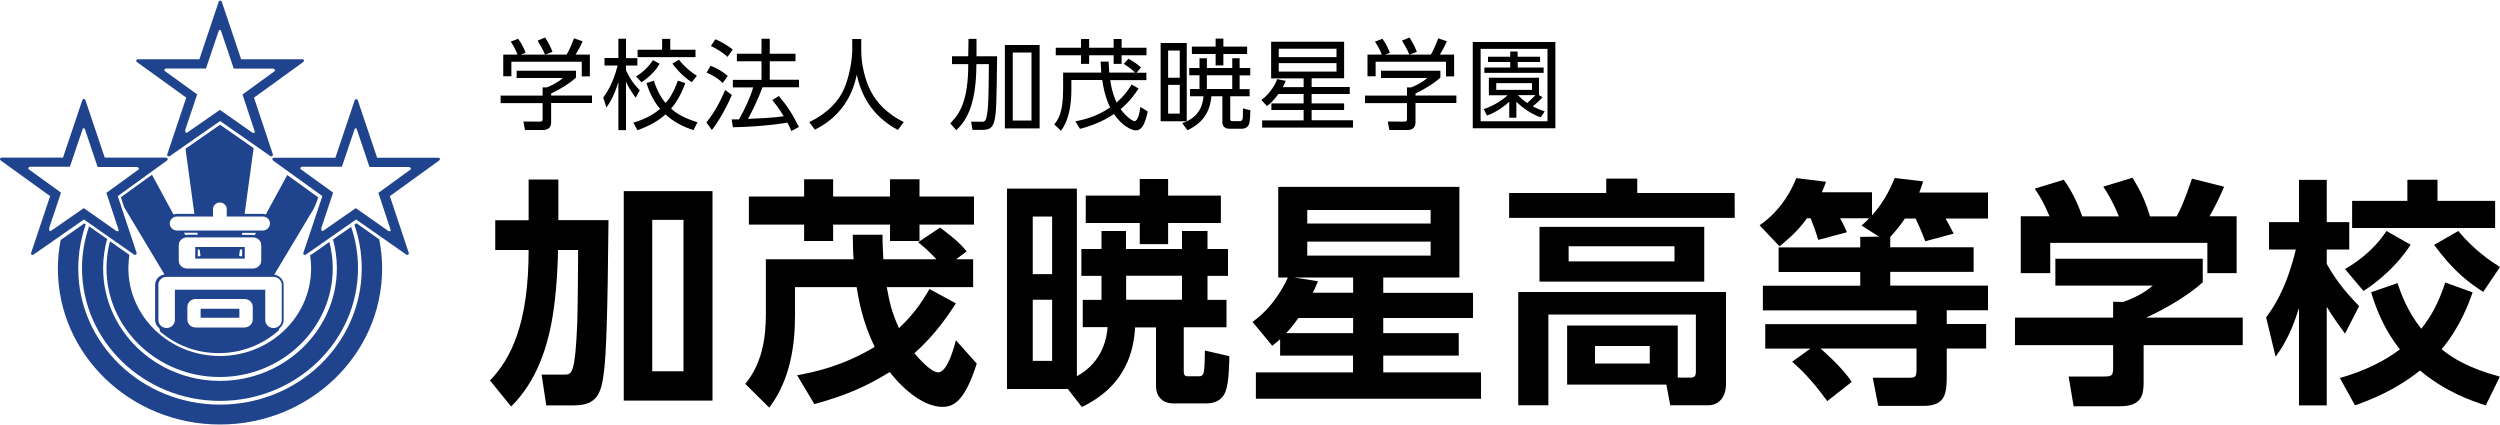
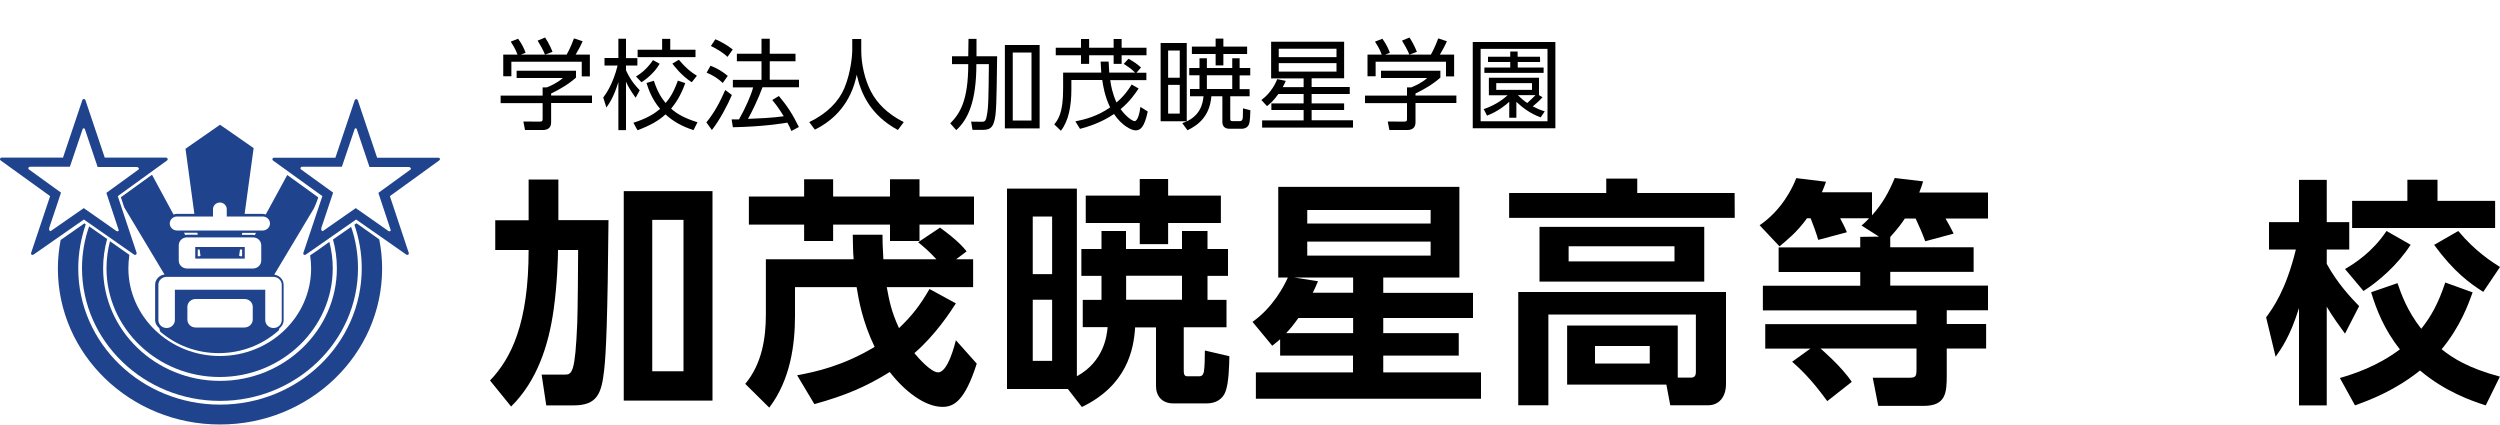
<svg xmlns="http://www.w3.org/2000/svg" version="1.1" id="レイヤー_1" x="0px" y="0px" viewBox="0 0 200 34" xml:space="preserve">
  <g>
    <g>
      <path fill="#1F438C" d="M13.36,12.84c0,0-3.8,2.75-3.94,2.85c0.05,0.16,1.51,4.54,1.51,4.54c0,0.02,0,0.03,0,0.04    c0,0.04-0.02,0.07-0.05,0.1c-0.05,0.03-0.11,0.03-0.15,0c0,0-3.88-2.71-4.02-2.81c-0.15,0.1-4.03,2.81-4.03,2.81    c-0.05,0.03-0.11,0.03-0.15,0c-0.04-0.02-0.05-0.06-0.05-0.1c0-0.01,0-0.03,0.01-0.04c0,0,1.46-4.38,1.52-4.54    c-0.14-0.1-3.95-2.85-3.95-2.85C0.01,12.81,0,12.77,0,12.73c0-0.01,0-0.03,0.01-0.04c0.02-0.05,0.06-0.08,0.12-0.08h4.91    c0.05-0.16,1.55-4.61,1.55-4.61c0.02-0.05,0.06-0.08,0.12-0.08c0.05,0,0.11,0.04,0.12,0.08c0,0,1.49,4.44,1.55,4.61h4.91    c0.05,0,0.1,0.04,0.12,0.08c0,0.01,0.01,0.03,0.01,0.04C13.41,12.78,13.39,12.82,13.36,12.84 M6.61,10.33    c-0.41,1.22-0.85,2.51-0.85,2.51l-0.17,0.5H2.41c-0.14,0-0.19,0.15-0.09,0.22c1.1,0.8,2.56,1.85,2.56,1.85s-0.51,1.55-0.94,2.81    c-0.05,0.16,0.04,0.32,0.14,0.25c1.12-0.78,2.62-1.82,2.62-1.82s1.47,1.02,2.61,1.83c0.1,0.06,0.22,0.01,0.18-0.09    c-0.42-1.26-0.98-2.96-0.98-2.96s1.44-1.04,2.56-1.86c0.1-0.07,0.01-0.21-0.14-0.21H7.81c0,0-0.57-1.69-1.01-3    C6.78,10.24,6.64,10.23,6.61,10.33" />
      <path fill="#1F438C" d="M28.52,17.86c-0.05,0.04-0.11,0.07-0.17,0.12c0.38,1.1,0.59,2.27,0.59,3.48c0,6.02-5.08,10.91-11.34,10.91    S6.26,27.48,6.26,21.47c0-1.23,0.22-2.41,0.6-3.52c-0.05-0.04-0.09-0.06-0.11-0.08c-0.32,0.22-1.12,0.78-1.9,1.33    c-0.14,0.74-0.22,1.5-0.22,2.28c0,6.89,5.81,12.48,12.97,12.48s12.97-5.59,12.97-12.48c0-0.8-0.08-1.57-0.23-2.33    C29.48,18.53,28.65,17.96,28.52,17.86" />
      <path fill="#1F438C" d="M35.13,12.84c0,0-3.8,2.75-3.94,2.85c0.05,0.16,1.51,4.54,1.51,4.54c0,0.02,0.01,0.03,0.01,0.04    c0,0.04-0.02,0.07-0.05,0.1c-0.05,0.03-0.1,0.03-0.15,0c0,0-3.88-2.71-4.02-2.81c-0.15,0.1-4.03,2.81-4.03,2.81    c-0.05,0.03-0.11,0.03-0.15,0c-0.04-0.02-0.05-0.06-0.05-0.1c0-0.01,0-0.03,0.01-0.04c0,0,1.46-4.38,1.52-4.54    c-0.14-0.1-3.95-2.85-3.95-2.85c-0.03-0.03-0.05-0.06-0.05-0.1c0-0.01,0-0.03,0.01-0.04c0.02-0.05,0.06-0.08,0.12-0.08h4.91    c0.05-0.16,1.55-4.61,1.55-4.61c0.02-0.05,0.06-0.08,0.12-0.08s0.11,0.04,0.12,0.08c0,0,1.49,4.44,1.55,4.61h4.91    c0.05,0,0.1,0.04,0.12,0.08c0,0.01,0,0.03,0,0.04C35.17,12.78,35.16,12.82,35.13,12.84 M28.37,10.33    c-0.41,1.22-0.85,2.51-0.85,2.51l-0.17,0.5h-3.17c-0.14,0-0.19,0.15-0.09,0.22c1.1,0.8,2.56,1.85,2.56,1.85s-0.52,1.55-0.94,2.81    c-0.05,0.16,0.04,0.32,0.14,0.25c1.12-0.78,2.61-1.82,2.61-1.82s1.47,1.02,2.61,1.83c0.09,0.06,0.22,0.01,0.18-0.09    c-0.42-1.26-0.98-2.96-0.98-2.96s1.44-1.04,2.56-1.86c0.1-0.07,0.01-0.21-0.14-0.21h-3.13c0,0-0.57-1.69-1.01-3    C28.54,10.24,28.4,10.23,28.37,10.33" />
-       <path fill="#1F438C" d="M24.26,4.96c0,0-3.8,2.75-3.94,2.85c0.05,0.16,1.51,4.54,1.51,4.54c0,0.02,0,0.03,0,0.04    c0,0.04-0.02,0.07-0.05,0.1c-0.05,0.03-0.1,0.03-0.15,0c0,0-3.88-2.71-4.02-2.81c-0.15,0.1-4.03,2.81-4.03,2.81    c-0.05,0.03-0.11,0.03-0.16,0c-0.04-0.03-0.05-0.06-0.05-0.1c0-0.01,0-0.03,0.01-0.04c0,0,1.46-4.37,1.52-4.54    c-0.14-0.1-3.95-2.85-3.95-2.85c-0.04-0.02-0.05-0.06-0.05-0.1c0-0.01,0-0.03,0.01-0.04c0.02-0.05,0.06-0.08,0.12-0.08h4.92    c0.05-0.16,1.55-4.61,1.55-4.61c0.02-0.05,0.06-0.08,0.12-0.08s0.11,0.04,0.12,0.08c0,0,1.49,4.44,1.55,4.61h4.91    c0.05,0,0.1,0.04,0.12,0.08c0.01,0.01,0.01,0.03,0.01,0.04C24.3,4.91,24.28,4.94,24.26,4.96 M17.5,2.46    c-0.41,1.22-0.85,2.51-0.85,2.51l-0.17,0.51H13.3c-0.14,0-0.19,0.15-0.09,0.22c1.1,0.8,2.56,1.85,2.56,1.85s-0.51,1.55-0.94,2.81    c-0.05,0.16,0.04,0.32,0.14,0.25c1.12-0.78,2.62-1.82,2.62-1.82s1.47,1.02,2.61,1.83c0.09,0.06,0.22,0,0.18-0.1    c-0.42-1.26-0.98-2.96-0.98-2.96s1.44-1.04,2.56-1.86c0.1-0.07,0.01-0.21-0.14-0.21H18.7c0,0-0.57-1.69-1.01-3    C17.67,2.37,17.54,2.36,17.5,2.46" />
      <path fill="#1F438C" d="M26.64,19.16c0.2,0.73,0.31,1.51,0.31,2.3c0,4.96-4.2,9.01-9.35,9.01s-9.35-4.04-9.35-9.01    c0-0.8,0.11-1.59,0.32-2.34c-0.55-0.38-1.09-0.76-1.44-1.01c-0.37,1.05-0.57,2.18-0.57,3.34c0,5.85,4.95,10.62,11.04,10.62    s11.04-4.76,11.04-10.62c0-1.15-0.19-2.26-0.55-3.3C27.69,18.43,27.17,18.8,26.64,19.16" />
      <path fill="#1F438C" d="M24.81,20.43c0.05,0.34,0.08,0.68,0.08,1.03c0,3.88-3.27,7.02-7.31,7.02c-4.02,0-7.31-3.15-7.31-7.02    c0-0.37,0.03-0.72,0.08-1.07c-0.32-0.23-0.92-0.65-1.55-1.09c-0.18,0.69-0.28,1.41-0.28,2.16c0,4.8,4.06,8.7,9.05,8.7    c4.99,0,9.05-3.9,9.05-8.7c0-0.73-0.1-1.44-0.27-2.11C25.73,19.8,25.12,20.23,24.81,20.43" />
      <path fill="#1F438C" d="M19.58,19.76h-0.1h-3.86v0.93h3.96V19.76z M19.37,20.5h-0.15c-0.04-0.01-0.06-0.02-0.09-0.04l0.07-0.5    h0.17L19.37,20.5L19.37,20.5z M15.82,19.96h0.15l0.07,0.51l-0.07,0.03h-0.15V19.96z" />
-       <polygon fill="#1F438C" points="16.05,24.7 16.05,25.42 19.15,25.42 19.15,24.7 19.05,24.7   " />
      <path fill="#1F438C" d="M25.46,15.79c-0.16-0.11-1.44-1.04-2.48-1.79l-1.72,3.16c-0.08-0.03-0.16-0.05-0.25-0.05h-1.44l0.72-5.26    c-1.08-0.75-2.51-1.76-2.69-1.87c-0.44,0.3-1.77,1.23-2.76,1.92l0.71,5.21h-1.42c-0.08,0-0.16,0.02-0.25,0.05l-1.72-3.18    c-1.03,0.75-2.32,1.68-2.49,1.8c0.05,0.16,0.16,0.46,0.27,0.81l3.22,5.37c-0.42,0.05-0.75,0.4-0.75,0.82v2.82    c0,0.27,0.13,0.49,0.33,0.65c0.03,0.09,0.05,0.19,0.08,0.28c1.24,1.07,2.88,1.72,4.68,1.72c1.85,0,3.54-0.69,4.8-1.82    c0.02-0.05,0.04-0.11,0.05-0.16c0.2-0.16,0.34-0.38,0.34-0.66v-2.82c0-0.42-0.33-0.76-0.75-0.82l3.18-5.31    C25.33,16.2,25.44,15.86,25.46,15.79 M20.24,18.99c0.37,0,0.66,0.28,0.66,0.64v1.21c0,0.35-0.29,0.64-0.66,0.64h-5.28    c-0.37,0-0.66-0.28-0.66-0.64v-1.21c0-0.36,0.29-0.64,0.66-0.64H20.24z M20.38,18.81c-0.05-0.01-0.09-0.02-0.15-0.02h-0.88    l0.03-0.16h1.1L20.38,18.81z M15.79,18.62l0.03,0.16h-0.85c-0.05,0-0.1,0.01-0.15,0.02l-0.1-0.18L15.79,18.62L15.79,18.62z     M17.04,17.32v-0.59c0-0.29,0.25-0.53,0.55-0.53s0.55,0.24,0.55,0.53v0.59h2.88c0.32,0,0.58,0.25,0.58,0.56s-0.27,0.56-0.58,0.56    h-6.86c-0.32,0-0.58-0.25-0.58-0.56s0.26-0.56,0.58-0.56H17.04z M19.56,26.2h-3.91c-0.37,0-0.66-0.28-0.66-0.64v-1.01    c0-0.35,0.29-0.63,0.66-0.63h3.91c0.37,0,0.66,0.28,0.66,0.63v1.01C20.22,25.92,19.91,26.2,19.56,26.2 M22.54,22.78v2.82    c0,0.36-0.29,0.64-0.66,0.64c-0.37,0-0.66-0.28-0.66-0.64v-2.42h-7.23v2.42c0,0.35-0.29,0.64-0.66,0.64s-0.66-0.28-0.66-0.64    v-2.82c0-0.35,0.29-0.63,0.66-0.63h8.55C22.24,22.15,22.54,22.44,22.54,22.78" />
    </g>
    <path d="M46.09,6.2c-0.63,0.56-1.34,0.96-2,1.28v0.16h3.27v0.6h-3.27V9.8c0,0.52-0.41,0.6-0.65,0.6H42l-0.13-0.68l1.28,0.01   c0.25,0,0.26-0.06,0.26-0.25V8.25h-3.36v-0.6h3.36V6.99h0.34c0.18-0.07,0.81-0.33,1.28-0.75h-3.7V5.66h4.75V6.2H46.09z M45.33,4.37   c0.25-0.42,0.53-1.13,0.59-1.3l0.69,0.23c-0.16,0.37-0.36,0.74-0.56,1.07h1.14v1.74h-0.65V4.94h-5.63v1.16h-0.65V4.37h1.14   c-0.16-0.46-0.42-0.85-0.54-1.04l0.59-0.23c0.31,0.42,0.49,0.82,0.6,1.12l-0.39,0.15L45.33,4.37L45.33,4.37z M43.6,4.37   c-0.14-0.35-0.37-0.77-0.59-1.12l0.6-0.25c0.32,0.48,0.54,1.01,0.59,1.15L43.6,4.37z" />
    <path d="M50.85,7.82c-0.41-0.59-0.57-0.84-0.77-1.28v3.87h-0.61V6.56c-0.37,1.22-0.74,1.73-0.96,2.04l-0.25-0.8   c0.24-0.32,0.78-1.09,1.15-2.56h-1.05V4.64h1.11V3.1h0.61v1.55h0.91v0.59h-0.91v0.38c0.39,0.88,0.88,1.37,1.1,1.6L50.85,7.82z    M50.67,9.82c1.11-0.35,1.7-0.74,2.14-1.11c-0.65-0.76-0.93-1.56-1.09-2.07l0.59-0.18c0.3,0.93,0.65,1.44,0.94,1.78   c0.29-0.33,0.62-0.8,0.98-1.79l0.59,0.2c-0.38,1.06-0.8,1.64-1.13,2.04c0.48,0.44,1.11,0.78,2.11,1.09l-0.32,0.63   c-0.88-0.29-1.59-0.66-2.24-1.26c-0.55,0.51-1.23,0.89-2.24,1.27L50.67,9.82z M50.88,6.12c0.24-0.15,0.82-0.51,1.36-1.31l0.53,0.29   c-0.43,0.77-1.16,1.29-1.45,1.48L50.88,6.12z M53.62,3.11v0.87h2.02v0.59h-4.63V3.98h1.96V3.11H53.62z M55.34,6.58   c-0.86-0.56-1.4-1.3-1.55-1.49l0.52-0.31c0.54,0.65,0.94,0.97,1.44,1.28L55.34,6.58z" />
    <path d="M56.51,9.79c0.63-0.76,1.11-1.67,1.51-2.59l0.53,0.4c-0.32,0.76-0.99,2.04-1.6,2.8L56.51,9.79z M57.82,6.64   c-0.37-0.35-0.71-0.58-1.29-0.83l0.31-0.55c0.5,0.18,1,0.49,1.38,0.81L57.82,6.64z M58.2,4.55c-0.38-0.37-1-0.72-1.33-0.87   l0.36-0.54c0.37,0.16,0.9,0.43,1.39,0.82L58.2,4.55z M62.31,7.68c0.67,0.8,1.09,1.44,1.6,2.48l-0.6,0.32   c-0.09-0.22-0.16-0.38-0.32-0.67c-0.37,0.06-1.89,0.32-4.36,0.37l-0.1-0.63h0.59c0.48-0.83,0.99-1.98,1.13-2.56h-1.62v-0.6h2.29   V4.9h-1.97V4.3h1.97V3.1h0.66v1.2h2.06v0.6h-2.06v1.48h2.34v0.6H61c-0.31,0.87-0.88,2.04-1.16,2.53c0.76-0.03,1.99-0.08,2.86-0.21   c0-0.01-0.48-0.79-0.92-1.3L62.31,7.68z" />
    <path d="M68.9,3.12v0.95c0,1.04,0.28,2.3,0.77,3.24c0.5,0.96,1.33,1.8,2.63,2.46l-0.47,0.63c-2.23-1.21-2.96-2.96-3.29-4.42   c-0.45,2.2-1.73,3.59-3.35,4.39l-0.45-0.6c1.44-0.7,2.35-1.64,2.81-2.72c0.54-1.3,0.63-2.72,0.63-2.98V3.12H68.9z" />
    <path d="M77.48,3.11h0.64V4.5h1.65c-0.05,3.68-0.05,4.7-0.26,5.3c-0.15,0.45-0.39,0.59-0.91,0.59h-0.8l-0.11-0.66l0.87,0.01   c0.18,0,0.3-0.03,0.37-0.42c0.15-0.73,0.15-1.35,0.18-4.19h-1c0,2.97-0.66,4.42-1.61,5.28l-0.48-0.54   c0.77-0.78,1.44-1.81,1.44-4.74h-1.3V4.5h1.3L77.48,3.11L77.48,3.11z M83.17,10.27h-2.78V3.6h2.78V10.27z M82.52,4.2h-1.5v5.44h1.5   V4.2z" />
    <path d="M90.28,4.7c0.46,0.26,0.63,0.37,1,0.7l-0.36,0.42h0.79v0.59h-2.89c0.06,0.45,0.16,1.03,0.5,1.79   c0.7-0.6,1.05-1.17,1.21-1.44l0.56,0.32c-0.26,0.38-0.67,1.01-1.44,1.65c0.42,0.59,0.94,0.96,1.12,0.96c0.26,0,0.42-0.73,0.46-1.14   l0.59,0.37c-0.27,1.28-0.6,1.51-0.97,1.51c-0.33,0-1.1-0.37-1.73-1.31c-1.03,0.7-2.06,1.01-2.72,1.19l-0.37-0.6   c0.74-0.15,1.76-0.4,2.78-1.12c-0.43-0.88-0.56-1.71-0.63-2.19h-2.47v0.74c0,1.35-0.22,2.53-0.84,3.32l-0.53-0.51   c0.29-0.36,0.71-0.88,0.71-2.81V5.81h3.05c-0.03-0.4-0.04-0.66-0.05-0.88h0.64c0.01,0.19,0.02,0.44,0.05,0.88h2.07   c-0.31-0.31-0.57-0.48-0.91-0.7L90.28,4.7z M87.13,3.12v0.7h1.96v-0.7h0.64v0.7h1.99v0.6h-1.99v0.69h-0.64V4.42h-1.96v0.69h-0.65   V4.42h-2.02v-0.6h2.02v-0.7H87.13z" />
    <path d="M94.94,9.7h-2.09V3.44h2.09V9.7z M94.38,4.04h-0.93v2.18h0.93V4.04z M94.38,6.79h-0.93v2.3h0.93V6.79z M96.55,4.66v0.78   h2.03V4.66h0.59v0.78h0.85v0.59h-0.85v1.1h0.8V7.7h-1.55v1.78c0,0.14,0,0.21,0.18,0.21h0.59c0.12,0,0.19-0.07,0.21-0.16   c0.03-0.08,0.03-0.16,0.04-0.86l0.59,0.15c-0.01,0.3-0.02,0.91-0.12,1.14c-0.13,0.31-0.47,0.34-0.54,0.34h-1.02   c-0.43,0-0.56-0.28-0.56-0.52V7.7h-0.88c-0.13,1.58-1.02,2.29-1.91,2.72l-0.42-0.57c1.47-0.48,1.65-1.61,1.7-2.15H95.2V7.12h0.76   v-1.1h-0.82V5.44h0.82V4.66L96.55,4.66L96.55,4.66z M99.77,4.32h-1.9v0.91h-0.62V4.32h-1.9V3.73h1.9V3.09h0.62v0.64h1.9V4.32z    M98.58,6.02h-2.03v1.1h2.03V6.02z" />
    <path d="M100.91,8c0.83-0.61,1.18-1.44,1.27-1.67l0.68,0.14c-0.07,0.17-0.12,0.27-0.24,0.5h1.67v-0.7h-2.6V3.34h5.84v2.92h-2.6v0.7   h3.05v0.56h-3.05v0.75h2.6V8.8h-2.6v0.82h3.31v0.59h-7.27V9.63h3.32V8.8h-2.58V8.27h2.58V7.52h-2.02   c-0.41,0.57-0.66,0.77-0.91,0.97L100.91,8z M106.92,3.9h-4.62v0.67h4.62V3.9z M106.92,5.05h-4.62v0.68h4.62V5.05z" />
    <path d="M115.24,6.2c-0.63,0.56-1.34,0.96-2,1.28v0.16h3.27v0.6h-3.27V9.8c0,0.52-0.41,0.6-0.65,0.6h-1.44l-0.13-0.68l1.28,0.01   c0.25,0,0.26-0.06,0.26-0.25V8.25h-3.36v-0.6h3.36V6.99h0.34c0.18-0.07,0.81-0.33,1.28-0.75h-3.7V5.66h4.75V6.2H115.24z    M114.47,4.37c0.25-0.42,0.53-1.13,0.59-1.3l0.69,0.23c-0.16,0.37-0.36,0.74-0.56,1.07h1.14v1.74h-0.65V4.94h-5.63v1.16h-0.65V4.37   h1.14c-0.16-0.46-0.42-0.85-0.54-1.04l0.59-0.23c0.31,0.42,0.49,0.82,0.6,1.12l-0.39,0.15L114.47,4.37L114.47,4.37z M112.75,4.37   c-0.14-0.35-0.37-0.77-0.59-1.12l0.6-0.25c0.32,0.48,0.54,1.01,0.59,1.15L112.75,4.37z" />
    <path d="M124.43,10.26h-6.61V3.36h6.61V10.26z M123.8,3.91h-5.35V9.7h5.35V3.91z M123.4,7.78c-0.26,0.3-0.62,0.6-0.78,0.73   c0.34,0.17,0.55,0.27,0.96,0.4l-0.33,0.48c-0.79-0.29-1.45-0.77-1.94-1.24v1.27h-0.57V8.14c-0.26,0.25-0.91,0.78-1.78,1.11   l-0.26-0.52c0.71-0.25,1.33-0.59,1.91-1.11h-1.5V6.22h4.01v1.39L123.4,7.78z M123.21,4.96h-1.79V5.4h2.07v0.43h-4.74V5.4h2.07V4.96   h-1.78V4.54h1.78V4.12h0.59v0.42h1.79L123.21,4.96L123.21,4.96z M122.56,6.65h-2.86v0.54h2.86V6.65z M121.43,7.61   c0.32,0.32,0.48,0.45,0.75,0.63c0.18-0.16,0.49-0.45,0.66-0.63H121.43z" />
    <path d="M42.33,14.36h2.34v3.25h4.01c-0.07,7.72-0.19,10.67-0.35,12.01c-0.21,1.85-0.54,2.81-2.44,2.81h-2.19l-0.37-2.46h1.84   c0.61,0,0.84-0.17,1.01-4.12c0.04-0.92,0.07-5.01,0.07-5.85h-1.61c0,0.63-0.07,2.81-0.35,4.78c-0.4,2.86-1.33,5.7-3.4,7.74   l-1.69-2.08c1.71-1.78,3.09-4.59,3.09-10.44h-2.67v-2.38h2.67v-3.26H42.33z M57,32.05h-7.1V15.29H57V32.05z M54.68,17.59h-2.5V29.7   h2.5V17.59z" />
    <path d="M63.77,30.02c1.48-0.27,3.68-0.75,6.2-2.27c-0.98-2.04-1.27-3.74-1.44-4.78H63.6v2.29c0,2.27-0.35,5.1-2.06,7.35l-1.92-1.9   c1.34-1.61,1.65-3.67,1.65-5.55v-4.42h7.02c-0.05-0.59-0.05-1.08-0.07-1.96h2.38c0,0.48,0,0.77,0.07,1.96h4.24   c-0.65-0.71-1.08-1.05-1.46-1.36l1.75-1.17c1.42,1.03,1.88,1.59,2.13,1.9l-0.84,0.63h1.36v2.23h-6.91   c0.21,1.13,0.37,1.96,0.98,3.28c1.03-0.98,1.69-1.83,2.44-3.13l2.11,1.15c-0.44,0.68-1.61,2.5-3.32,3.98   c0.31,0.38,1.33,1.54,1.9,1.54c0.8,0,1.36-2.34,1.42-2.57l1.67,1.87c-0.96,3-1.84,3.46-2.74,3.46c-1.42,0-3.05-1.27-4.22-2.79   c-1.92,1.19-3.55,1.88-6.03,2.57L63.77,30.02z M64.33,14.34h2.32v1.38h4.55v-1.38h2.36v1.38h4.36v2.25h-4.36v1.31h-2.36v-1.31   h-4.55v1.31h-2.32v-1.31h-4.42v-2.25h4.42L64.33,14.34L64.33,14.34z" />
    <path d="M86.62,26.18v-2.19h1.5v-1.92h-1.61v-2.15h1.61v-1.44h1.96v1.44h4.48v-1.44h2.04v1.44h1.64v2.15H96.6v1.92h1.52v2.19H94.7   v3.44c0,0.21,0,0.48,0.27,0.48h1c0.25,0,0.33-0.25,0.35-0.42c0.05-0.33,0.07-1.08,0.07-1.64l1.96,0.46   c-0.02,0.77-0.04,2.11-0.31,2.83c-0.23,0.63-0.82,0.94-1.48,0.94h-2.72c-0.86,0-1.36-0.58-1.36-1.38v-4.7h-1.67   c-0.11,1.8-0.67,4.64-4.26,6.37l-1.12-1.44h-4.87V15.09h5.59v15.01c2.17-1.19,2.4-3.25,2.46-3.93H86.62z M84.17,17.32h-1.55v4.61   h1.55V17.32z M84.17,23.98h-1.55v4.89h1.55V23.98z M97.67,17.84h-4.22v1.69h-2.27v-1.69h-4.32v-2.19h4.32v-1.33h2.27v1.33h4.22   V17.84z M94.56,22.06h-4.47v1.92h4.47V22.06z" />
    <path d="M100.2,25.75c1.65-1.17,2.53-2.88,2.83-3.55h-0.77v-7.25h14.49v7.25h-6.09v1.23h7.18v2.01h-7.18v1.21h6.04v1.8h-6.04v1.34   h7.82v2.11h-18.01v-2.11h7.77v-1.34h-5.83v-1.31c-0.23,0.19-0.31,0.27-0.63,0.52L100.2,25.75z M108.25,26.65v-1.21h-4.38   c-0.38,0.54-0.69,0.91-0.98,1.21H108.25z M105.44,22.5c-0.23,0.54-0.29,0.67-0.42,0.92h3.23V22.2h-4.73L105.44,22.5z M104.58,17.88   h9.87V16.8h-9.87V17.88z M104.58,20.45h9.87v-1.12h-9.87V20.45z" />
    <path d="M138.78,17.43h-18.05v-1.99h7.77v-1.15h2.48v1.15h7.79L138.78,17.43L138.78,17.43z M125.37,30.77v-4.73h8.85v4.17h1.03   c0.27,0,0.42-0.1,0.42-0.46v-4.59h-11.8v7.26h-2.41v-9.06h16.62v7.35c0,1.08-0.59,1.71-1.42,1.71h-3.04l-0.31-1.65H125.37z    M136.34,22.53h-13.18v-4.38h13.18V22.53z M133.96,19.7h-8.47v1.21h8.47V19.7z M131.98,27.68h-4.38v1.4h4.38V27.68z" />
    <path d="M150.32,18.93l-1.4-0.89c0.33-0.27,0.4-0.37,0.61-0.58h-2.32c0.19,0.37,0.38,0.71,0.54,1.12l-2.29,0.61   c-0.14-0.49-0.42-1.26-0.61-1.73h-0.29c-0.8,1.12-1.61,1.75-2.2,2.25l-1.59-1.69c1.78-1.21,2.65-3.02,2.93-3.77l2.38,0.29   c-0.12,0.33-0.16,0.46-0.33,0.84h4.01v1.85c0.87-0.98,1.34-1.85,1.82-2.99l2.27,0.27c-0.1,0.33-0.17,0.54-0.31,0.89h5.5v2.08h-3.4   c0.12,0.21,0.4,0.69,0.65,1.21l-2.27,0.61c-0.23-0.63-0.48-1.19-0.77-1.82h-0.86c-0.23,0.35-0.5,0.73-1.17,1.48v0.82h6.67v1.97   h-6.67v1.1h7.82v1.97h-3.3v1.1h3.15v1.96h-3.15v2.13c0,1.42-0.07,2.46-1.85,2.46h-3.63l-0.44-2.25h2.83c0.61,0,0.67-0.07,0.67-0.69   v-1.65h-7.68c0.05,0.05,1.69,1.44,2.5,2.67l-1.96,1.54c-1.36-1.88-2.27-2.67-2.81-3.15l1.46-1.05h-3.61v-1.96h12.1v-1.1h-12.29   v-1.97h7.79v-1.1h-6.53v-1.97h6.53v-0.84L150.32,18.93L150.32,18.93z" />
-     <path d="M176.22,20.7v1.88c-1.05,0.96-2.86,2.08-4.54,2.83h7.74v2.2h-7.93v2.92c0,0.94-0.07,1.97-1.88,1.97h-3.72l-0.4-2.38h2.81   c0.67,0,0.75-0.07,0.75-0.75v-1.76h-7.85v-2.2h7.85v-1.27l0.79,0.02c0.21-0.07,1.5-0.52,2.38-1.31h-7.79V20.7L176.22,20.7   L176.22,20.7z M163.97,17.32c-0.38-0.86-0.61-1.38-1.19-2.23l2.32-0.71c0.82,1.13,1.23,2.23,1.48,2.93h2.93   c-0.56-1.34-0.92-1.88-1.25-2.38l2.34-0.71c0.58,0.94,1,1.76,1.4,3.09h2.13c0.23-0.42,0.56-1.03,1.23-3.02l2.57,0.65   c-0.44,1.01-0.69,1.52-1.17,2.36h2.17v4.55h-2.34v-2.42h-12.57v2.42h-2.36v-4.55h2.31V17.32z" />
    <path d="M181.29,25.39c0.54-0.75,1.57-2.13,2.38-5.43h-2.15v-2.19h2.4v-3.38h2.22v3.38h1.8v2.19h-1.8v1.15   c0.87,1.59,1.97,2.74,2.59,3.38l-1.13,2.2c-0.4-0.56-0.94-1.27-1.46-2.15v7.89h-2.22v-7.79c-0.71,2.3-1.44,3.28-1.87,3.9   L181.29,25.39z M197.81,23.39c-0.33,0.92-0.98,2.74-2.48,4.55c0.89,0.71,2.11,1.5,4.66,2.19l-1.13,2.3   c-1.1-0.35-3.23-1.08-5.26-2.79c-2.02,1.61-3.96,2.34-5.2,2.79l-1.21-2.19c1.12-0.33,2.97-0.92,4.8-2.29   c-1.24-1.57-1.87-3.15-2.3-4.57l2.11-0.73c0.29,0.86,0.79,2.25,1.9,3.65c0.79-0.98,1.38-2.06,1.92-3.7L197.81,23.39z M192.85,19.58   c-1.03,1.61-2.59,2.95-3.77,3.7l-1.48-1.76c0.73-0.42,2.19-1.34,3.32-3.04L192.85,19.58z M192.59,14.38h2.41v1.69h4.61v2.17h-11.44   v-2.17h4.42V14.38z M196.66,18.48c1.38,1.65,2.71,2.48,3.34,2.88l-1.34,1.99c-1.08-0.69-2.34-1.59-3.93-3.76L196.66,18.48z" />
  </g>
</svg>